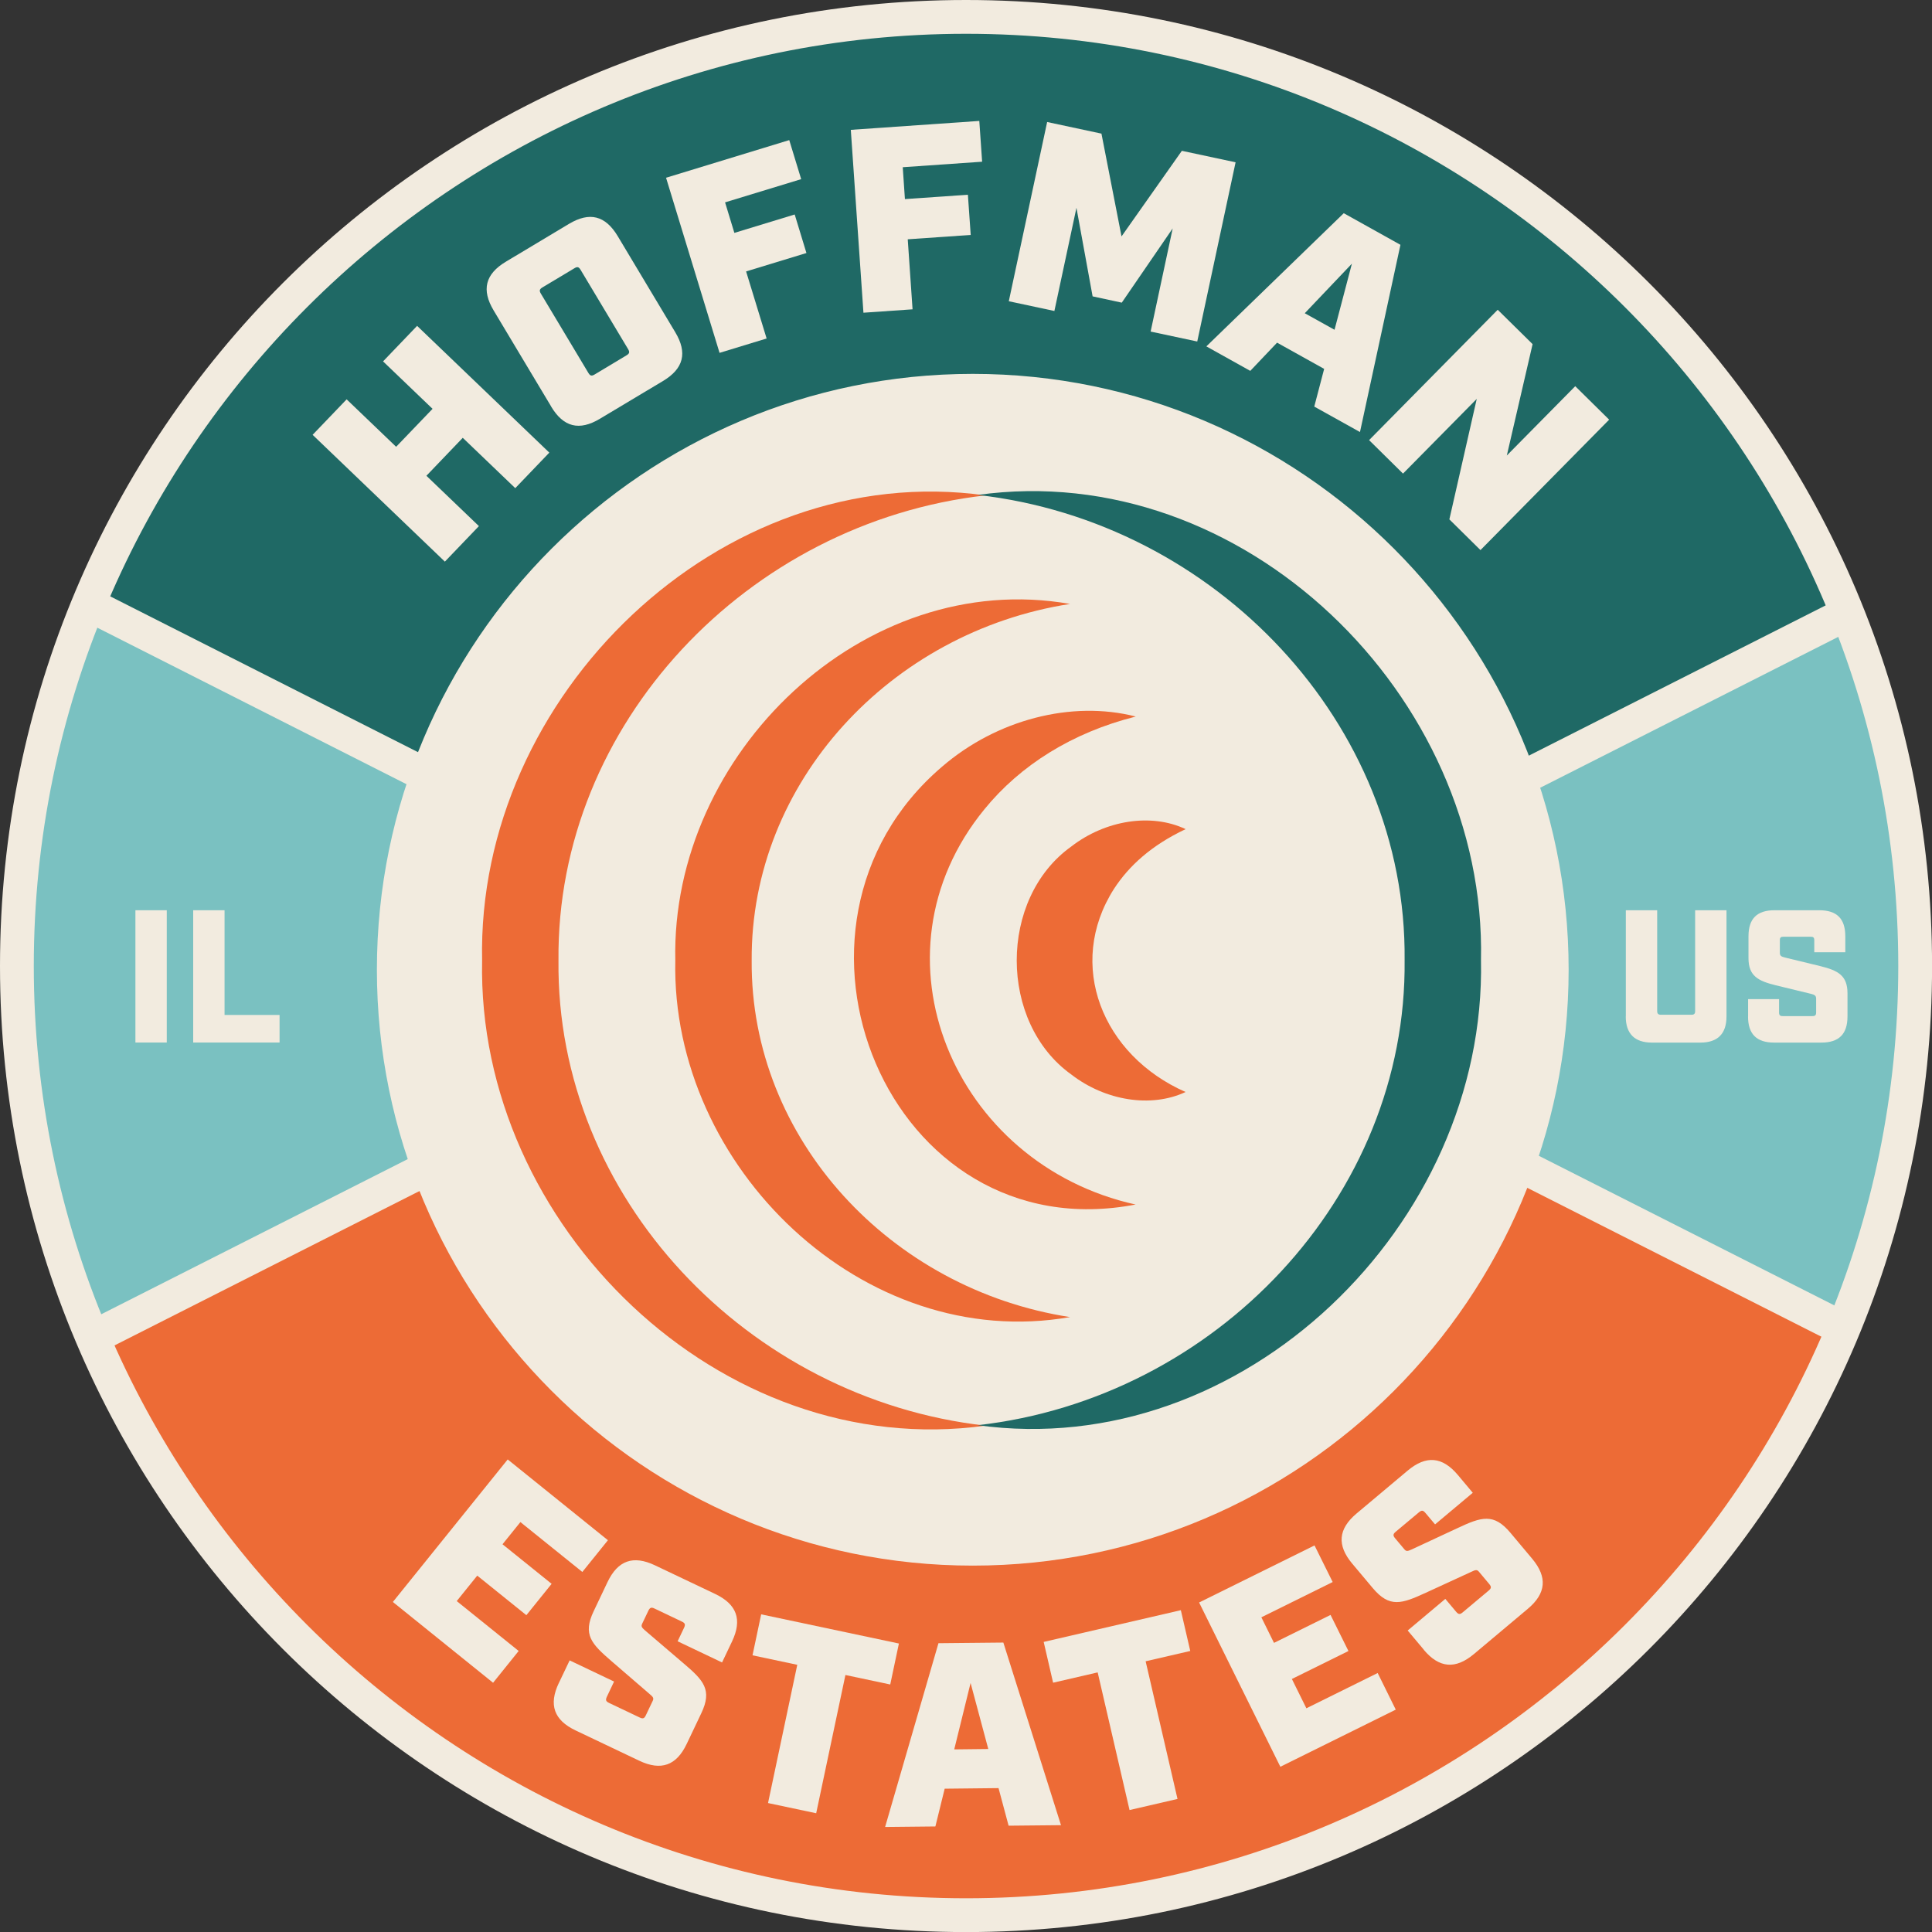
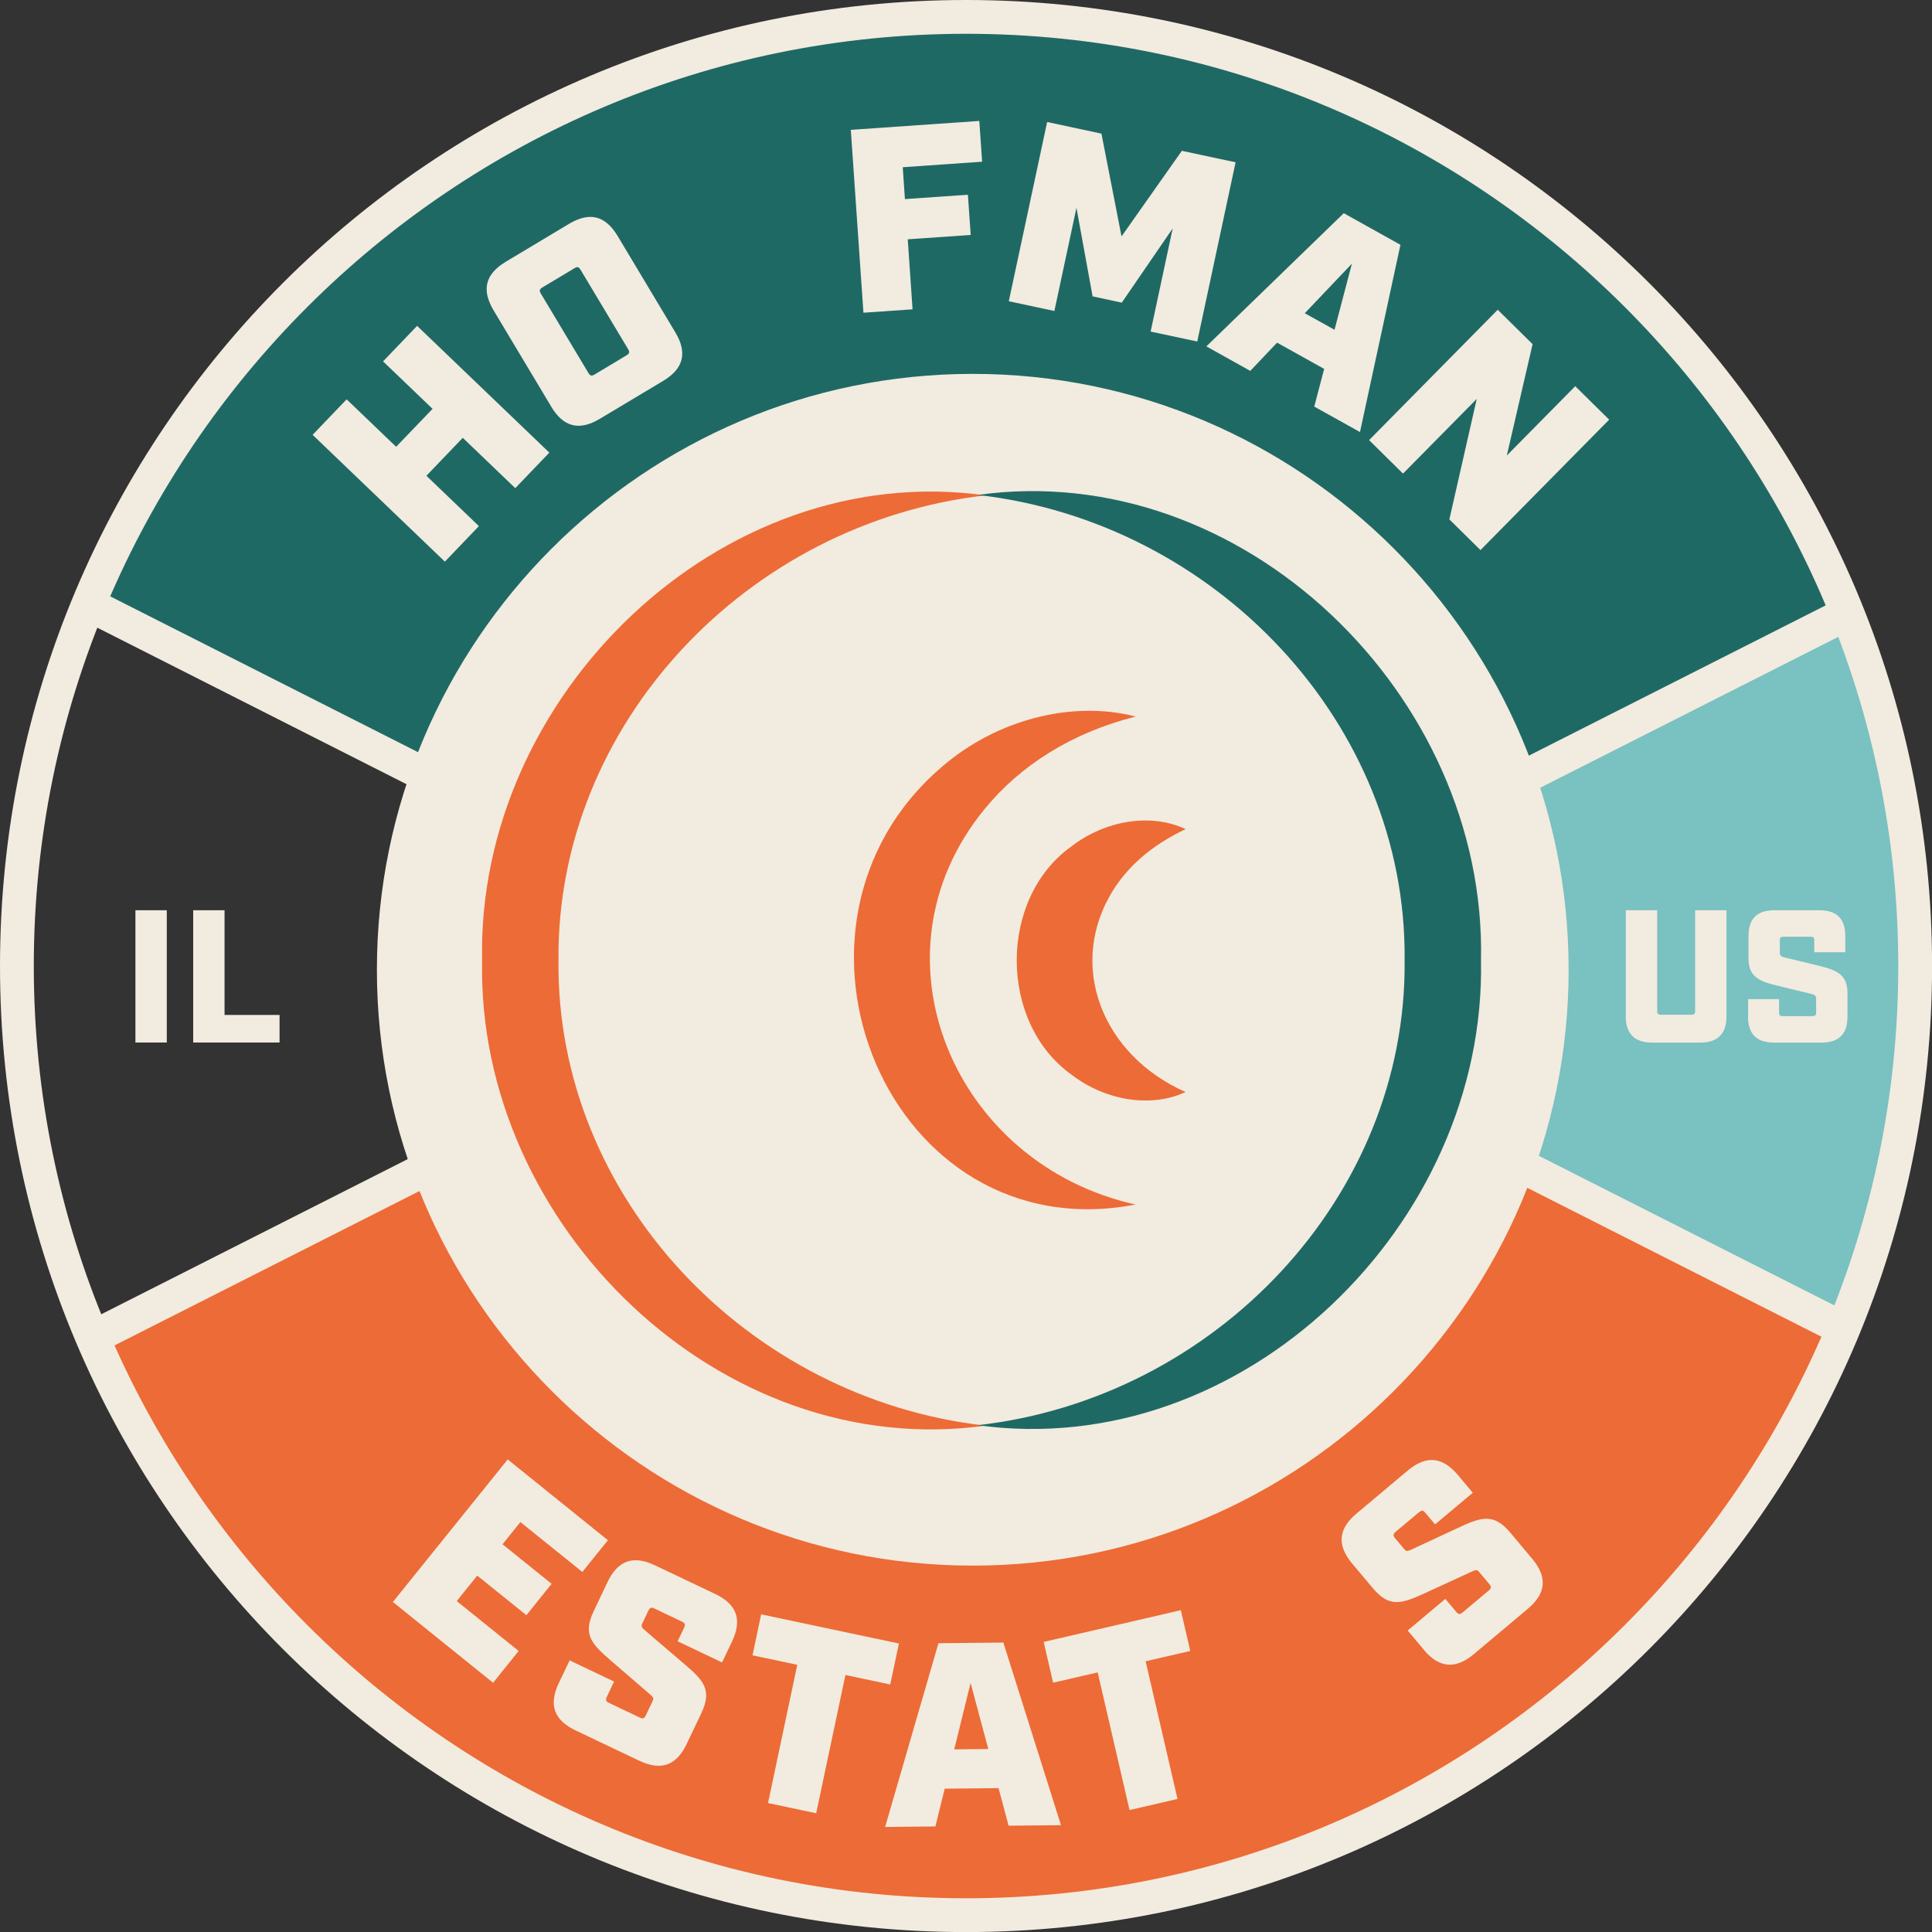
<svg xmlns="http://www.w3.org/2000/svg" id="Layer_2" viewBox="0 0 301.31 301.31">
  <rect x="0" y="0" width="301.31" height="301.31" fill="#333333" stroke="none" />
  <defs>
    <style>.cls-1{fill:#ed6b36;}.cls-2{fill:#7ac1c1;}.cls-3{fill:#f2ebdf;}.cls-4{fill:#1f6965;}</style>
  </defs>
  <g id="Layer_1-2">
-     <path class="cls-2" d="M66.84,119.57c-.14,2.53,1.02,63.53,1.02,63.53l-9.53,3.29-43.86,24.56S-.96,171.87,1.77,149.34c2.73-22.53,11.79-55.04,11.79-55.04l53.28,25.27Z" />
    <path class="cls-2" d="M234.3,119.57c.14,2.53-1.02,63.53-1.02,63.53l9.53,3.29,43.86,24.56s15.42-39.08,12.69-61.61c-2.73-22.53-11.79-55.04-11.79-55.04l-53.28,25.27Z" />
    <path class="cls-4" d="M13.17,95.21l59.48,27,132.48-7.16,31.6,6.58,52.17-26.42S255.55,6.61,151.71,2.15c0,0-99.38-1.24-138.54,93.06Z" />
    <path class="cls-1" d="M13.17,207.93l59.48-27,132.48,7.16,31.6-6.58,52.17,26.42s-33.36,88.6-137.19,93.06c0,0-99.38,1.24-138.54-93.06Z" />
    <path class="cls-3" d="M152.04,240.96c49.47,0,89.72-40.24,89.72-89.72s-40.24-89.72-89.72-89.72-89.72,40.24-89.72,89.72,40.24,89.72,89.72,89.72Z" />
    <path class="cls-3" d="M150.66,5.27c80.17,0,145.39,65.22,145.39,145.39s-65.22,145.39-145.39,145.39S5.27,230.83,5.27,150.66,70.49,5.27,150.66,5.27M151.71,244.17c51.24,0,92.93-41.69,92.93-92.93s-41.69-92.93-92.93-92.93-92.93,41.69-92.93,92.93,41.69,92.93,92.93,92.93M150.66,0C67.45,0,0,67.45,0,150.66s67.45,150.66,150.66,150.66,150.66-67.45,150.66-150.66S233.86,0,150.66,0h0ZM151.71,238.91c-48.34,0-87.67-39.32-87.67-87.67s39.32-87.67,87.67-87.67,87.67,39.32,87.67,87.67-39.32,87.67-87.67,87.67h0Z" />
    <path class="cls-3" d="M48.75,67.82l5.31-5.54,7.72,7.4,5.68-5.92-7.72-7.4,5.31-5.54,20.62,19.77-5.31,5.54-8.19-7.85-5.67,5.92,8.19,7.85-5.31,5.54-20.62-19.77Z" />
    <path class="cls-3" d="M85.96,63.4l-8.97-14.98c-1.93-3.22-1.31-5.68,1.91-7.61l9.83-5.89c3.22-1.93,5.68-1.31,7.61,1.91l8.97,14.98c1.93,3.22,1.31,5.68-1.91,7.61l-9.84,5.89c-3.22,1.93-5.68,1.31-7.61-1.91ZM97.69,55.43c.49-.29.55-.52.25-1.01l-7.38-12.32c-.29-.49-.52-.55-1-.25l-4.94,2.96c-.49.29-.55.52-.25,1.01l7.38,12.32c.29.49.52.55,1.01.25l4.93-2.96Z" />
-     <path class="cls-3" d="M103.88,27.72l19.21-5.87,1.86,6.09-11.87,3.62,1.45,4.76,9.41-2.87,1.83,6.01-9.41,2.87,3.2,10.46-7.34,2.24-8.35-27.33Z" />
    <path class="cls-3" d="M132.69,20.25l20.04-1.39.44,6.36-12.38.86.34,4.97,9.82-.68.44,6.27-9.82.68.75,10.92-7.66.53-1.97-28.51Z" />
    <path class="cls-3" d="M163.32,19.03l8.46,1.81,3.13,16.03,9.41-13.35,8.38,1.79-5.98,27.95-7.27-1.55,3.44-16.09-7.94,11.58-4.55-.98-2.52-13.81-3.44,16.09-7.11-1.52,5.98-27.95Z" />
    <path class="cls-3" d="M206.51,57.53l-7.34-4.09-4.18,4.4-6.85-3.82,21.43-20.77,8.84,4.93-6.31,29.2-7.13-3.97,1.54-5.87ZM208.13,51.43l2.71-10.31-7.35,7.73,4.64,2.58Z" />
    <path class="cls-3" d="M233.58,48.31l5.44,5.36-4.02,17.37,10.67-10.81,5.29,5.22-20.07,20.34-4.85-4.79,4.27-18.79-11.5,11.65-5.29-5.22,20.07-20.34Z" />
    <path class="cls-3" d="M79.18,227.61l15.63,12.6-3.99,4.95-9.66-7.78-2.79,3.46,7.66,6.17-3.94,4.89-7.66-6.17-3.2,3.97,9.66,7.78-3.99,4.96-15.63-12.6,17.92-22.24Z" />
    <path class="cls-3" d="M87.15,262.49l1.69-3.54,6.93,3.3-1.12,2.36c-.24.52-.17.73.35.98l4.75,2.26c.52.25.74.17.98-.35l1.07-2.25c.19-.4.06-.6-.46-1.03l-5.96-5.14c-3.14-2.71-4.54-4.15-2.78-7.83l2.14-4.5c1.61-3.39,4.01-4.24,7.4-2.63l9.4,4.47c3.39,1.62,4.24,4.01,2.63,7.4l-1.56,3.28-6.93-3.3,1-2.1c.24-.52.17-.73-.35-.98l-4.24-2.02c-.51-.25-.73-.17-.98.35l-.95,1.99c-.19.41-.13.57.44,1.07l5.98,5.11c3.16,2.68,4.54,4.15,2.78,7.83l-2.26,4.75c-1.61,3.39-4.01,4.24-7.4,2.63l-9.92-4.72c-3.39-1.61-4.24-4.01-2.63-7.4Z" />
    <path class="cls-3" d="M124.35,259.64l-6.99-1.48,1.35-6.39,21.48,4.55-1.35,6.39-6.99-1.48-4.56,21.56-7.51-1.59,4.56-21.56Z" />
    <path class="cls-3" d="M155.74,278.87l-8.41.09-1.45,5.89-7.84.08,8.32-28.66,10.12-.1,8.99,28.48-8.17.08-1.57-5.86ZM154.13,272.77l-2.76-10.3-2.55,10.36,5.31-.06Z" />
    <path class="cls-3" d="M171.2,260.82l-6.96,1.61-1.47-6.36,21.39-4.95,1.47,6.36-6.96,1.61,4.97,21.47-7.48,1.73-4.97-21.47Z" />
-     <path class="cls-3" d="M187.01,249.92l18-8.9,2.83,5.71-11.12,5.5,1.97,3.99,8.82-4.36,2.79,5.63-8.82,4.36,2.26,4.57,11.12-5.5,2.82,5.71-18,8.91-12.67-25.62Z" />
    <path class="cls-3" d="M222.06,257.29l-2.52-3,5.87-4.93,1.68,2c.37.44.6.46,1.04.09l4.03-3.38c.44-.37.46-.6.09-1.04l-1.6-1.91c-.29-.34-.52-.31-1.13-.01l-7.15,3.29c-3.77,1.73-5.65,2.4-8.28-.73l-3.2-3.81c-2.41-2.87-2.19-5.41.68-7.82l7.97-6.69c2.88-2.41,5.4-2.19,7.82.68l2.33,2.78-5.88,4.93-1.5-1.78c-.37-.44-.59-.46-1.03-.09l-3.6,3.01c-.44.37-.46.6-.09,1.04l1.42,1.69c.29.34.46.36,1.15.04l7.13-3.32c3.75-1.76,5.66-2.4,8.28.73l3.38,4.03c2.41,2.88,2.19,5.41-.68,7.82l-8.41,7.06c-2.88,2.41-5.41,2.19-7.82-.68Z" />
    <rect class="cls-3" x="233.58" y="105.79" width="58.48" height="5.27" transform="translate(-20.63 130.42) rotate(-26.85)" />
    <rect class="cls-3" x="260.18" y="165.53" width="5.27" height="58.48" transform="translate(-29.67 341.27) rotate(-63.15)" />
    <rect class="cls-3" x="39.14" y="79.18" width="5.27" height="58.48" transform="translate(-73.82 96.71) rotate(-63.15)" />
    <rect class="cls-3" x="12.53" y="192.14" width="58.48" height="5.27" transform="translate(-83.47 39.86) rotate(-26.85)" />
    <path class="cls-3" d="M21.12,141.96h4.89v20.63h-4.89v-20.63Z" />
    <path class="cls-3" d="M30.13,141.96h4.89v16.33h8.58v4.3h-13.47v-20.63Z" />
    <path class="cls-3" d="M253.56,158.53v-16.57h4.89v15.74c0,.38.18.56.56.56h4.8c.41,0,.56-.18.56-.56v-15.74h4.89v16.57c0,2.68-1.36,4.07-4.07,4.07h-7.57c-2.68,0-4.07-1.39-4.07-4.07Z" />
    <path class="cls-3" d="M272.63,158.53v-2.71h4.83v2.09c0,.41.15.56.56.56h4.66c.41,0,.56-.15.56-.56v-2.15c0-.47-.21-.62-.83-.77l-5.48-1.33c-2.74-.68-4.24-1.44-4.24-4.24v-3.39c0-2.77,1.33-4.07,4.07-4.07h6.96c2.74,0,4.07,1.3,4.07,4.07v2.48h-4.84v-1.86c0-.44-.15-.56-.56-.56h-4.25c-.41,0-.56.12-.56.56v1.92c0,.47.18.62.82.77l5.48,1.33c2.74.68,4.25,1.44,4.25,4.24v3.62c0,2.74-1.33,4.07-4.07,4.07h-7.37c-2.74,0-4.07-1.33-4.07-4.07Z" />
    <path class="cls-1" d="M184.91,170.3c-5.4,2.54-12.55,1.35-17.8-2.7-11.38-8.11-11.4-27.49-.01-35.6,5.25-4.06,12.4-5.25,17.81-2.69-5.35,2.52-8.86,5.75-11.18,9.32-7.53,11.81-1.82,25.97,11.18,31.68h0Z" />
    <path class="cls-1" d="M177.13,187.85c-38.58,7.44-59.44-43.31-30.22-68.27,8.49-7.33,20.21-10.4,30.22-7.83-9.95,2.5-18.03,7.62-23.6,14.46-18.65,22.78-4.79,55.39,23.6,61.65h0Z" />
-     <path class="cls-1" d="M166.88,205.41c-32.19,5.63-62.27-23.44-61.56-55.61-.74-32.16,29.38-61.28,61.56-55.61-27.97,4.34-49.83,27.79-49.65,55.61-.21,27.82,21.67,51.29,49.65,55.61h0Z" />
    <path class="cls-1" d="M153.69,222.34c-41.34,5.74-79.36-31.28-78.5-72.54-.9-41.26,37.16-78.32,78.5-72.54-37.08,4.2-66.96,35.65-66.59,72.54-.4,36.89,29.5,68.37,66.59,72.54h0Z" />
    <path class="cls-4" d="M152.47,222.27c41.34,5.74,79.36-31.28,78.5-72.54.9-41.26-37.16-78.32-78.5-72.54,37.08,4.2,66.96,35.65,66.59,72.54.4,36.89-29.5,68.37-66.59,72.54h0Z" />
  </g>
</svg>